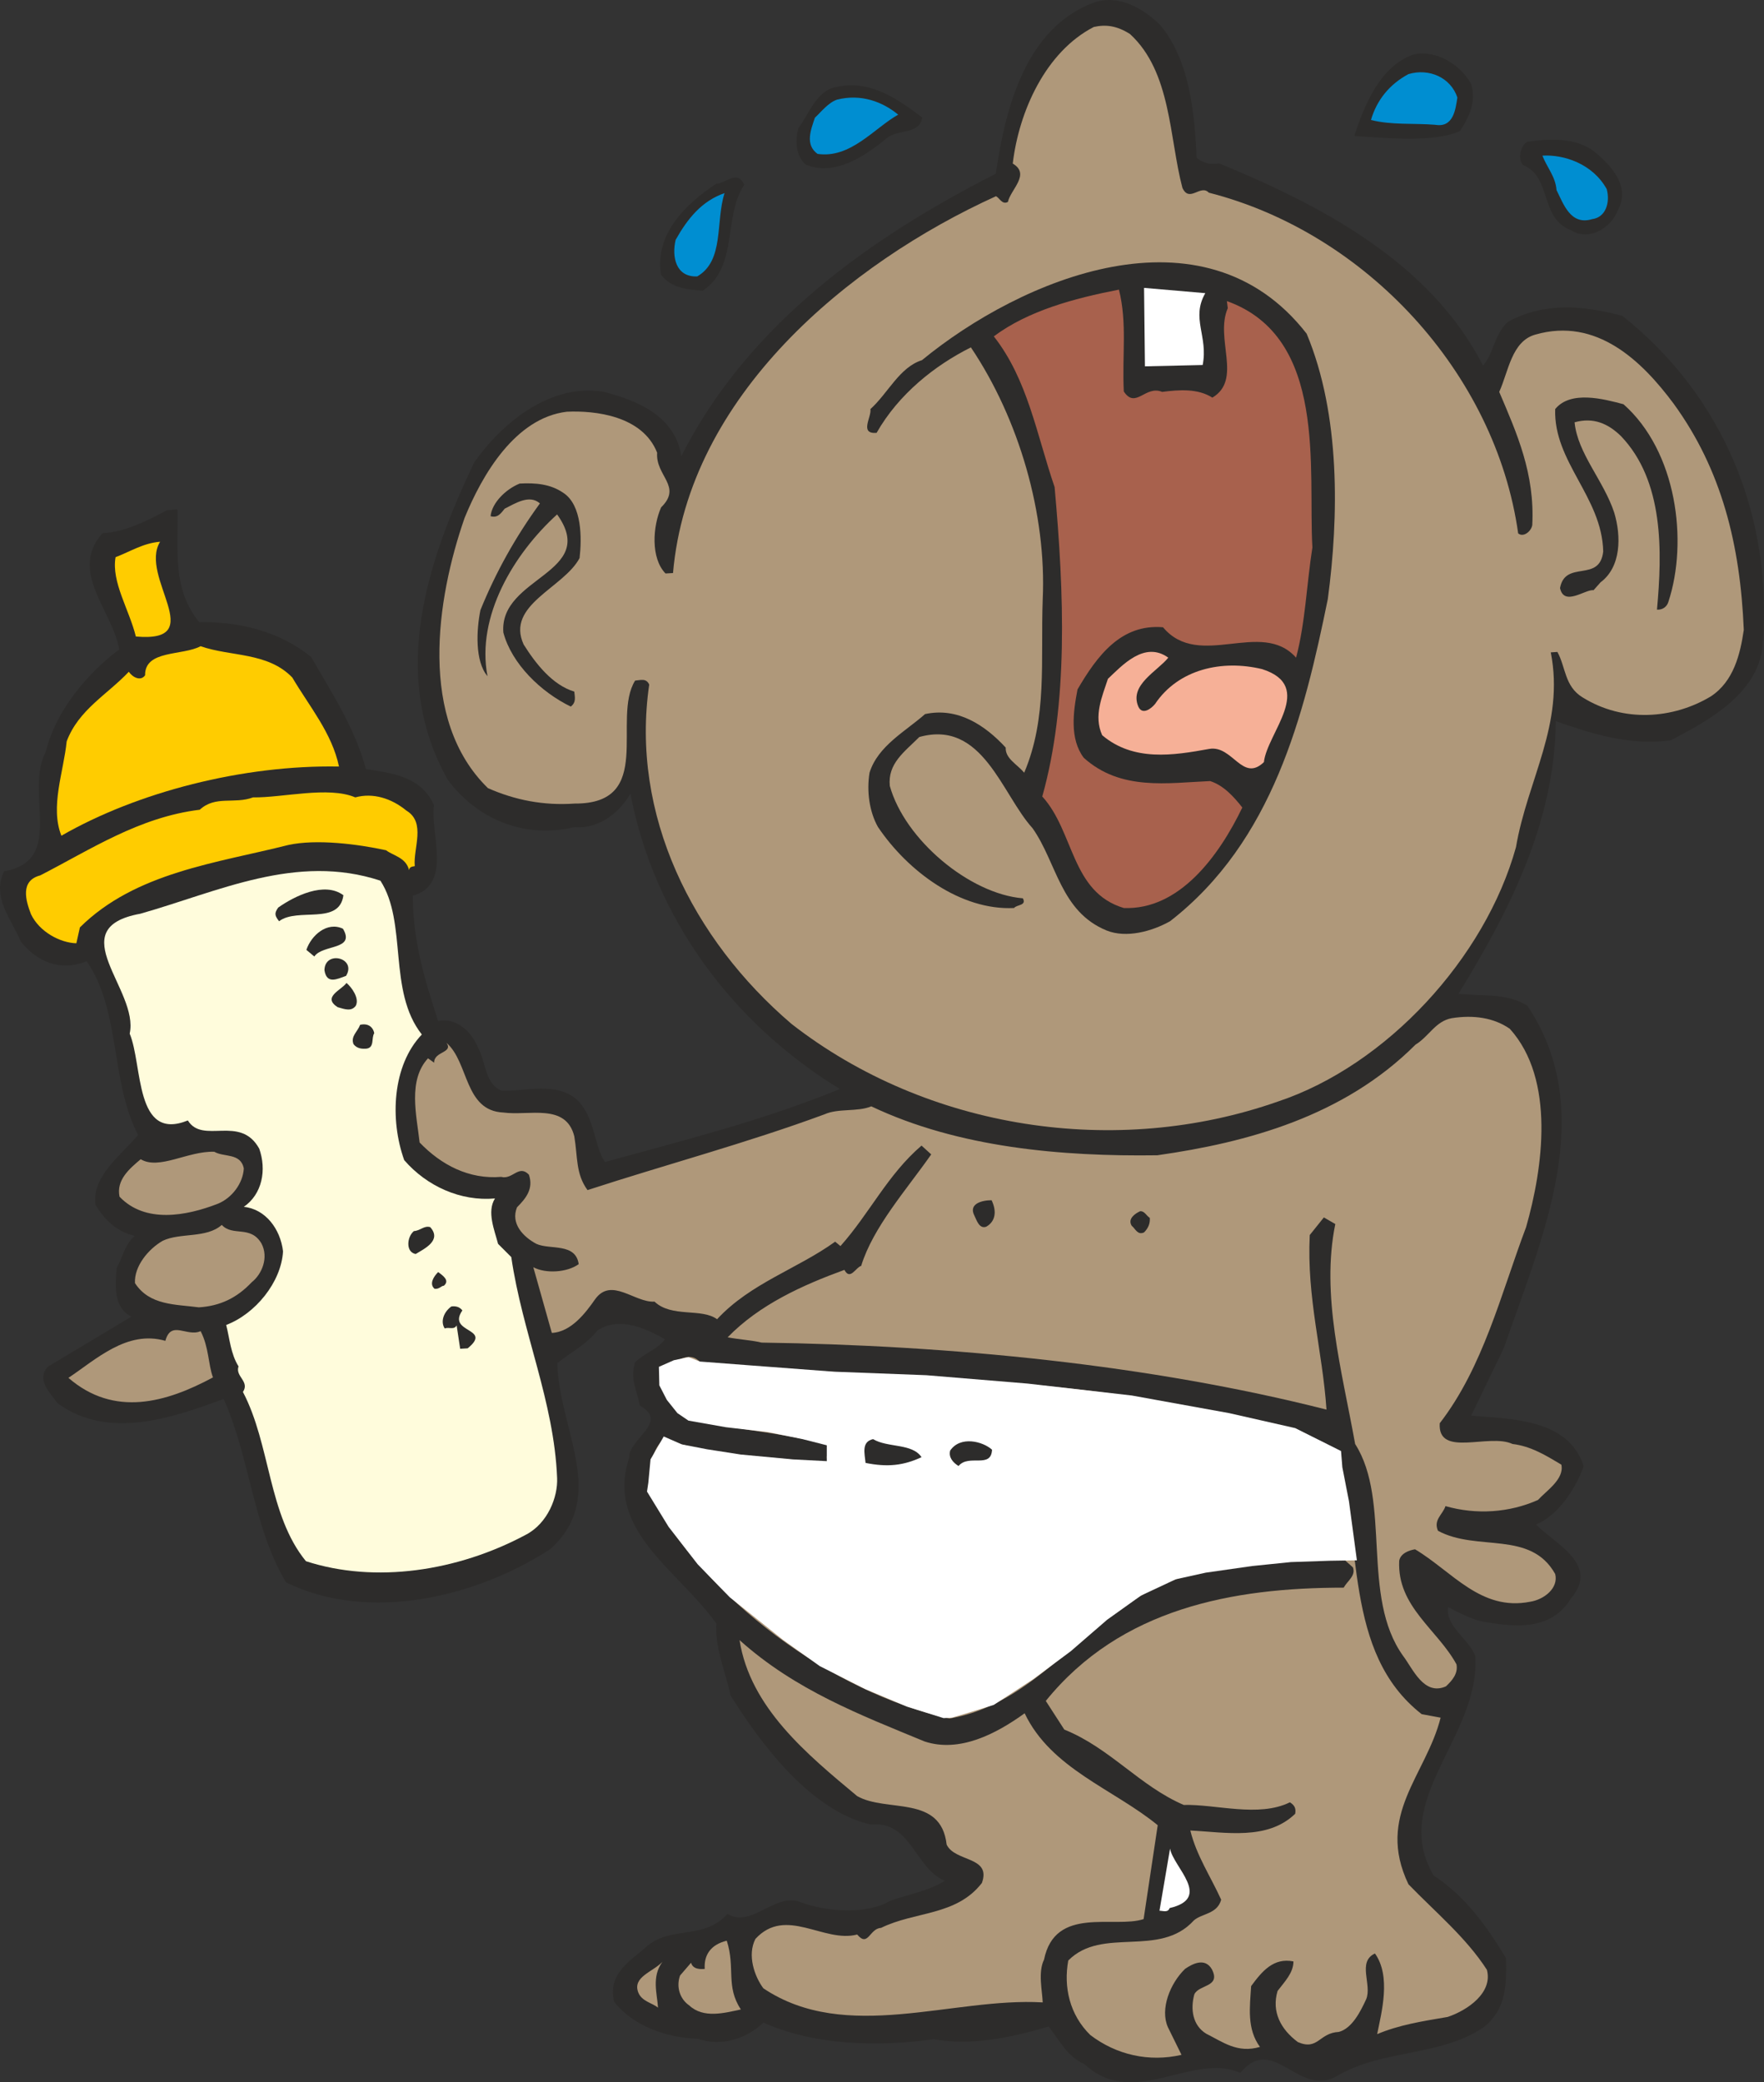
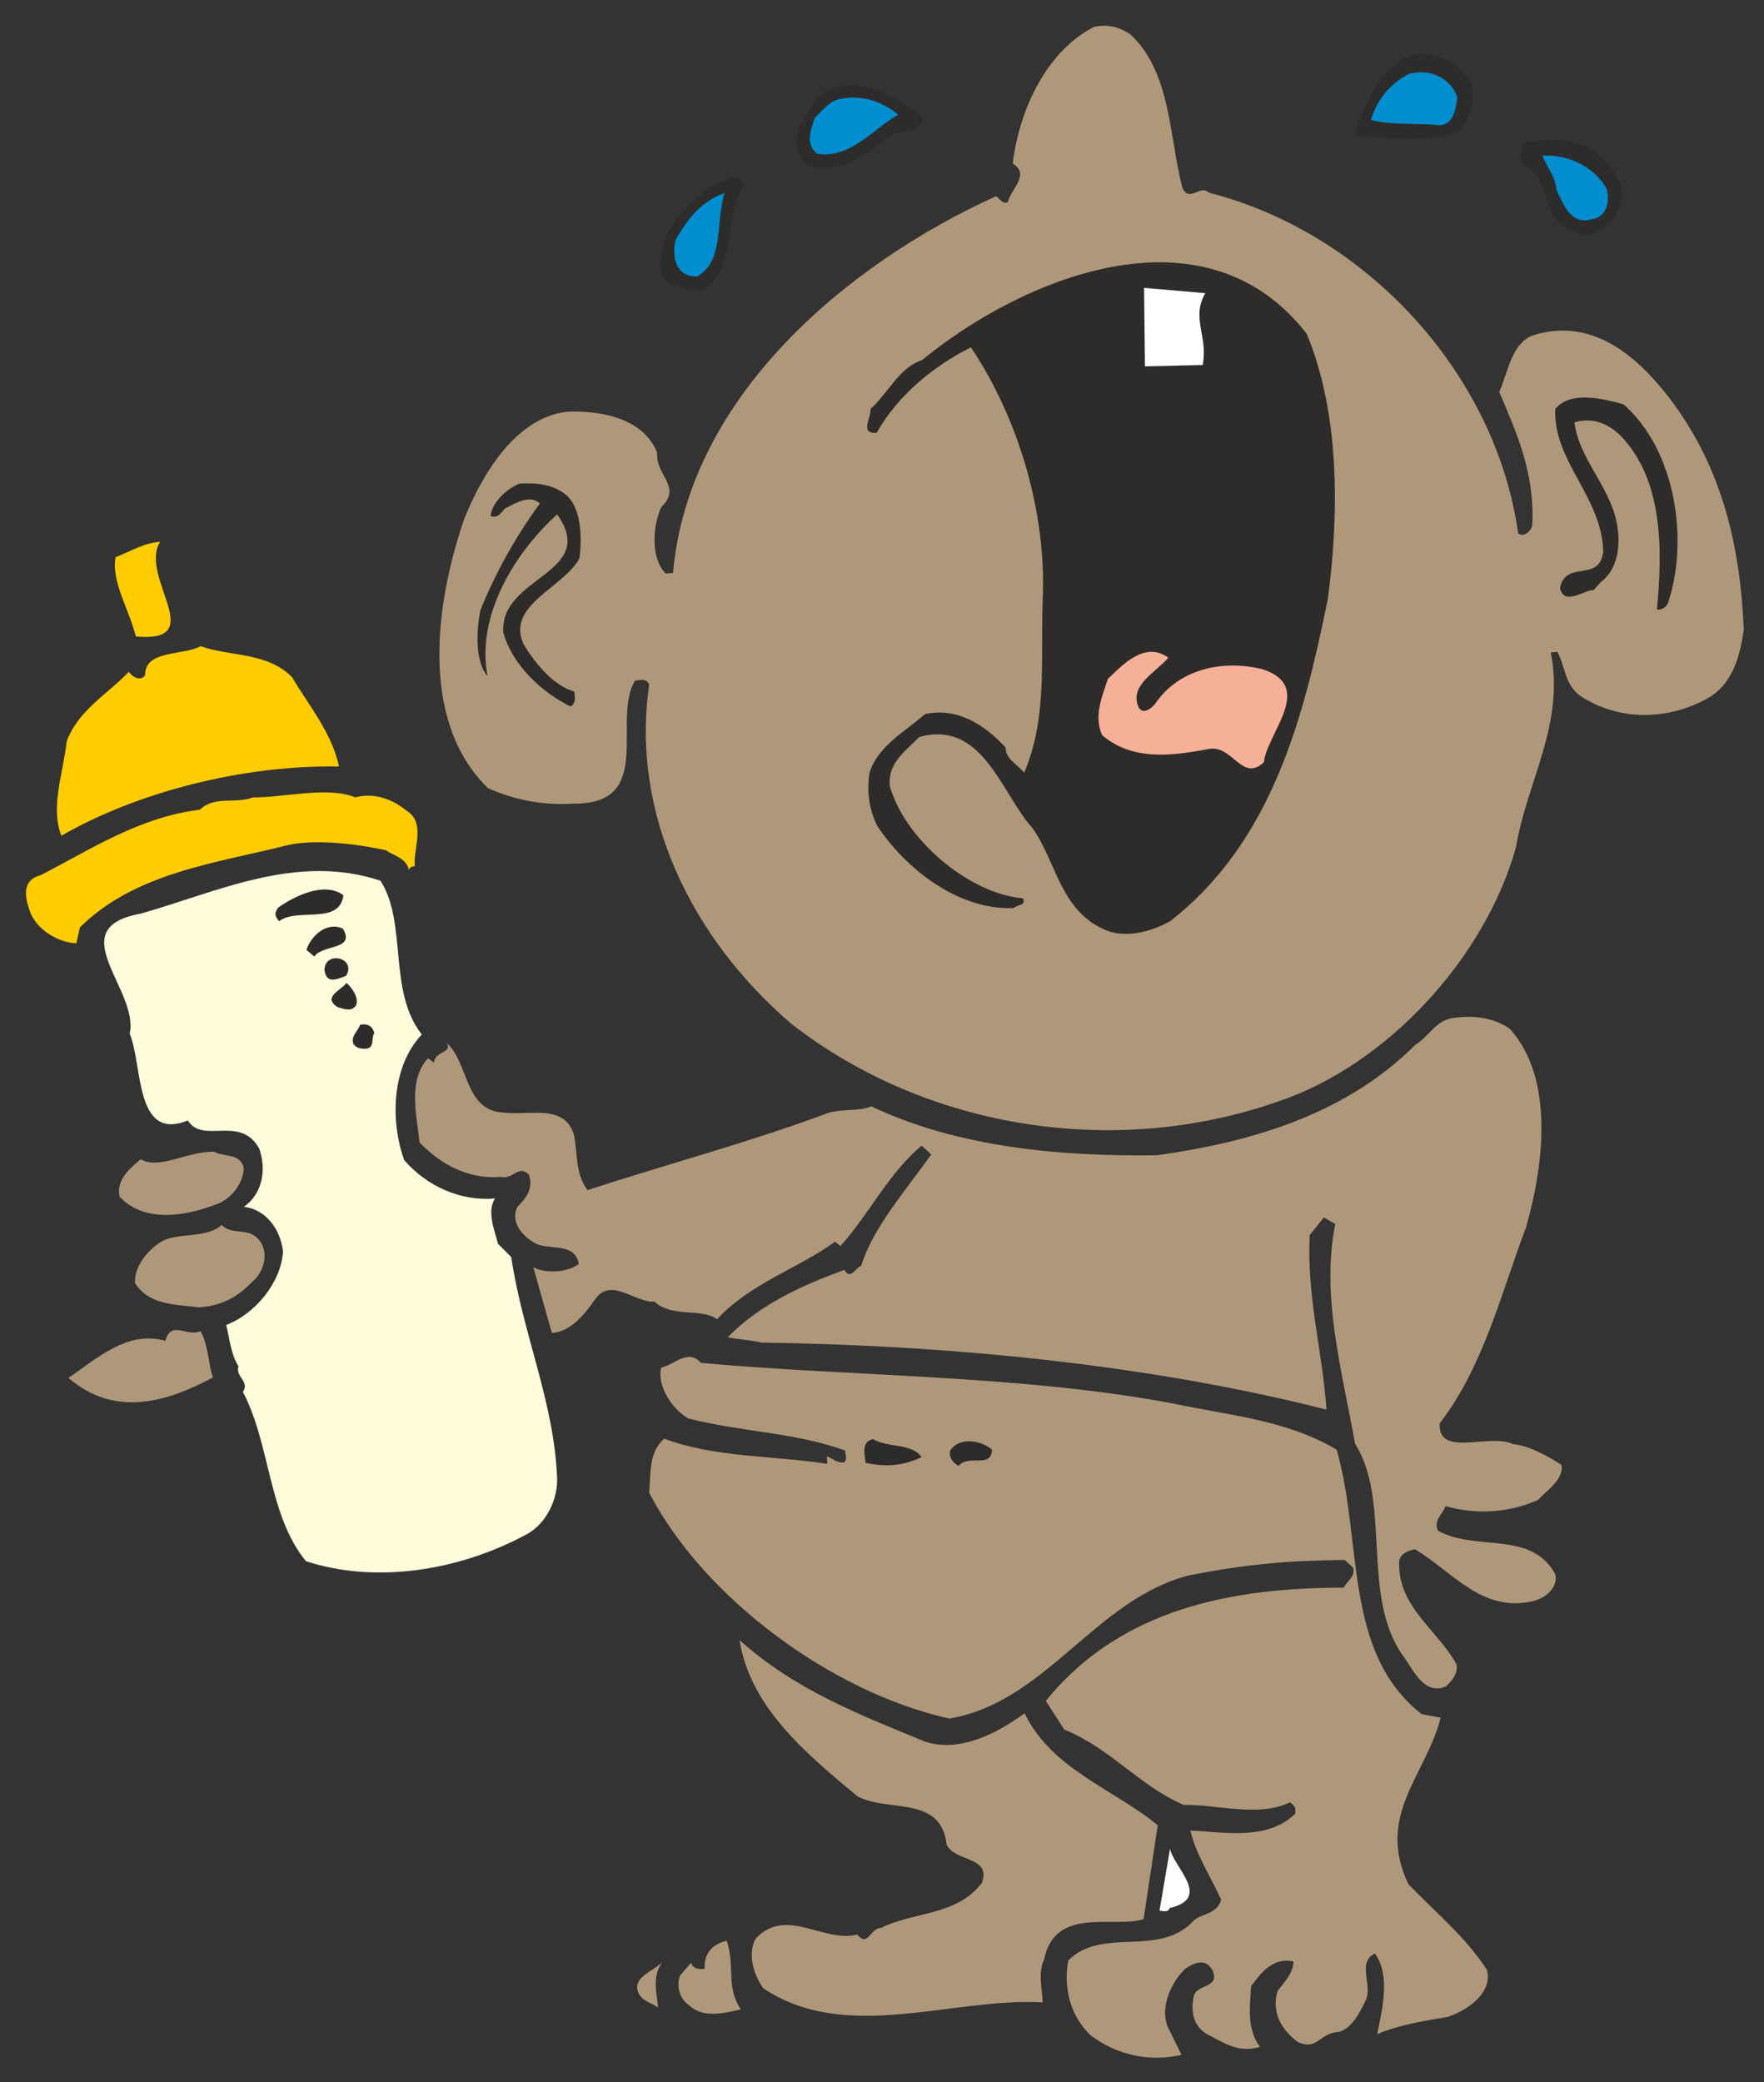
<svg xmlns="http://www.w3.org/2000/svg" height="453.532" viewBox="0 0 288.228 340.149" width="384.305">
  <rect x="0" y="0" width="288.228" height="340.149" fill="#333333" stroke="none" />
-   <path style="fill:#2d2c2b;stroke:#2d2c2b;stroke-width:.216;stroke-linejoin:round;stroke-miterlimit:10.433" d="M325.07 202.929c4.824 5.76 5.616 14.256 5.976 21.744 1.008.792 2.232 1.224 3.744.936 16.632 6.84 34.488 16.128 43.128 33.12 1.872-2.016 1.872-5.184 4.176-7.272 5.904-3.168 12.096-2.664 18.576-.936 16.416 13.032 24.624 32.76 22.824 53.928-.864 7.776-9 12.096-14.904 15.192-6.984.936-13.248-1.224-18.864-3.168-.144 16.704-7.632 31.176-15.984 44.784 4.32.432 8.064-.144 11.376 1.944 11.664 17.424 2.304 37.872-3.888 55.8l-5.4 11.16c6.48.576 15.912.432 18.432 8.136-1.08 3.24-4.032 8.064-7.848 9.504 2.808 3.096 10.584 6.48 5.832 12.024-3.096 5.112-8.64 4.752-13.68 3.888-2.232-.288-4.248-1.44-6.408-2.52-.648 3.24 3.312 5.328 4.392 8.136.936 13.032-14.112 23.544-6.768 35.928 5.256 3.456 8.712 8.352 11.808 13.464.072 4.248.072 8.28-3.6 11.16-7.128 4.824-16.2 3.528-23.76 7.848-6.264 3.96-10.44-6.984-15.984-.432-7.92-3.384-17.424 6.048-25.344-1.368-2.88-1.224-4.104-3.96-5.904-6.192-6.336 1.872-12.6 3.168-18.864 2.088-9.072 1.296-19.512 1.008-27.792-2.736-2.664 2.592-6.84 4.032-10.656 2.664-5.112-.144-10.584-2.088-13.608-5.976-1.08-4.248 2.304-6.408 4.896-8.568 3.96-3.888 9.576-1.224 13.536-5.616 3.888 2.376 7.848-3.6 11.88-1.944 4.392 1.656 11.016 2.016 14.688-.216 3.096-1.08 6.48-1.656 9.144-3.384-5.112-2.016-5.544-9.936-12.312-9.288-9.504-2.16-17.568-12.6-22.824-21.024-.792-3.816-2.592-7.776-2.304-11.736-6.192-8.712-18.216-15.264-14.256-27-.216-3.024 6.696-5.832 1.728-8.64-.504-2.664-1.584-4.176-.792-6.912 1.584-1.584 3.672-2.088 4.968-3.888-2.88-1.656-7.488-3.96-11.232-1.512-1.944 2.448-4.464 3.6-6.624 5.4.216 10.872 8.352 21.816-1.08 30.312-11.88 7.776-29.448 12.096-43.056 5.472-5.4-9-5.904-20.52-10.224-30.024-8.208 3.024-18.864 6.84-27.144.72-1.224-1.728-3.384-3.672-1.584-5.76l13.824-8.28c-3.168-1.44-2.736-5.256-2.52-7.92 1.08-1.944 1.296-3.888 3.096-5.328-2.952-.576-5.04-2.52-6.552-5.04-.648-4.608 4.176-7.992 6.984-11.376-4.608-8.64-2.808-20.376-8.496-28.512-4.464 1.8-8.208 0-10.728-3.168-1.44-3.528-4.752-7.128-2.736-11.304 10.152-1.8 3.312-12.96 6.84-19.584 1.584-6.624 6.84-12.888 12.024-16.704-1.08-6.408-8.28-12.744-2.808-18.936 3.528-.144 7.272-2.016 10.512-3.744l1.584-.144c.144 6.552-.936 12.816 3.6 18.432 6.336-.144 13.176 1.44 18.288 5.688 3.312 5.76 7.128 11.592 8.928 18.288 3.96.648 9 1.08 11.088 5.832-.648 4.68 3.096 12.888-3.456 14.688 0 7.704 2.088 14.256 4.176 20.664 2.88-.648 5.4 1.584 6.48 4.248 1.368 2.52 1.08 5.976 3.96 7.128 3.96.144 8.856-1.512 12.24 1.44 2.952 2.808 2.736 7.56 4.608 10.224 13.536-3.744 25.848-6.768 38.664-12.024-17.856-10.872-30.6-28.224-34.416-48.6-1.656 3.096-5.04 6.048-9.216 5.688-8.496 2.016-16.056-1.584-20.592-7.704-9.72-17.28-3.096-36.072 4.32-51.696 4.608-6.552 12.456-12.888 20.952-11.52 5.76 1.44 11.952 4.104 12.744 10.8 10.944-21.96 31.392-36.216 51.552-46.44 1.512-10.584 4.824-23.832 15.984-27.936 3.96-1.368 7.92.936 10.656 3.6z" transform="translate(-135.617 -198.814)" />
  <path style="fill:#af987a" d="M328.814 229.497c1.152 2.52 2.952-.648 4.32.792 25.704 6.552 46.872 29.52 50.544 55.656.864.72 2.16-.36 2.304-1.368.432-8.424-2.52-14.976-5.4-21.744 1.512-3.312 2.016-8.28 5.904-9.36 10.008-2.88 17.424 4.32 22.608 11.304 7.848 10.8 10.872 23.04 11.448 36.936-.576 3.96-1.656 8.424-5.4 10.872-6.12 3.672-14.256 4.32-20.952.144-2.952-1.8-2.736-4.968-4.104-7.416l-1.08.072c2.304 11.736-3.816 20.808-5.688 31.824-5.04 18.144-21.168 35.64-38.88 41.544-26.424 9.288-57.312 4.608-79.488-12.672-16.2-13.824-26.352-34.2-23.256-55.44-.504-1.08-1.368-.72-2.304-.648-3.888 6.264 3.312 20.16-9.864 20.088-5.112.36-9.792-.576-14.184-2.52-11.448-11.16-8.424-30.888-3.816-44.136 2.88-7.056 8.28-16.344 16.704-17.352 4.608-.216 12.384.648 14.76 6.696-.288 3.816 4.176 5.472.648 8.928-1.368 3.096-1.728 8.28.72 10.8l1.224-.072c2.52-28.944 28.656-50.616 52.776-61.56.576.288 1.008 1.44 1.944.936.432-2.016 3.744-4.536.792-6.264 1.008-8.568 5.4-18.288 13.248-22.32 1.944-.432 3.744-.216 5.904 1.152 6.768 6.192 6.408 16.992 8.568 25.128z" transform="translate(-135.617 -198.814)" />
  <path style="fill:#2d2c2b;stroke:#2d2c2b;stroke-width:.216;stroke-linejoin:round;stroke-miterlimit:10.433" d="M286.19 218.049c-.432 2.592-3.744 1.8-5.544 3.096-3.672 3.024-8.568 6.408-13.32 4.464-1.656-1.44-1.656-3.96-1.152-5.832 1.656-2.16 2.952-6.12 6.048-6.624 5.616-1.296 10.08 2.016 13.968 4.896zm89.712-5.472c.864 3.024-.432 5.4-1.8 7.56-4.32 1.872-11.592 1.152-17.064.792 1.656-4.968 4.176-11.232 9.576-13.104 3.456-.792 7.416 1.44 9.288 4.752z" transform="translate(-135.617 -198.814)" />
  <path style="fill:#008ed1" d="M282.374 217.545c-3.96 2.232-7.776 7.2-13.176 6.408-2.088-1.512-1.08-3.96-.432-5.904 1.008-.936 2.16-2.448 3.6-2.952 3.96-1.008 7.488.36 10.008 2.448zm91.368-2.808c-.288 1.944-.648 4.968-3.6 4.464-3.528-.288-7.2.072-10.512-.792.936-3.24 3.024-5.832 6.12-7.488 3.384-1.008 6.912.576 7.992 3.816z" transform="translate(-135.617 -198.814)" />
  <path style="fill:#2d2c2b;stroke:#2d2c2b;stroke-width:.216;stroke-linejoin:round;stroke-miterlimit:10.433" d="M257.102 228.993c-3.456 5.256-.936 13.32-6.696 17.208-2.376-.216-5.04-.36-6.696-2.592-1.008-6.624 4.176-11.52 9-14.688 1.512 0 3.312-2.304 4.392.072z" transform="translate(-135.617 -198.814)" />
  <path style="fill:#008ed1" d="M254.006 230.36c-1.512 4.68 0 11.017-4.464 13.609-3.528.144-4.176-3.24-3.528-5.976 1.944-3.456 4.248-6.336 7.992-7.632z" transform="translate(-135.617 -198.814)" />
  <path style="fill:#2d2c2b;stroke:#2d2c2b;stroke-width:.216;stroke-linejoin:round;stroke-miterlimit:10.433" d="M396.062 223.665c2.88 2.376 5.832 5.688 3.816 9.432-1.08 2.88-4.68 5.04-7.488 3.24-5.184-1.944-3.024-8.64-7.848-10.656-.936-1.152-.216-3.096.648-3.6 3.888-.576 7.92-.648 10.872 1.584z" transform="translate(-135.617 -198.814)" />
  <path style="fill:#008ed1" d="M398.15 229.713c.576 2.16-.144 4.608-2.376 4.896-3.528 1.08-4.68-2.448-5.832-4.752-.144-2.16-1.584-3.744-2.304-5.616 3.456-.216 8.208 1.296 10.512 5.472z" transform="translate(-135.617 -198.814)" />
  <path style="fill:#2d2c2b" d="M349.118 253.329c5.544 13.248 5.256 29.952 3.456 43.344-3.888 19.08-9 39.6-25.776 52.632-2.952 1.656-7.128 2.808-10.368 1.512-7.56-3.096-8.136-11.088-12.096-16.704-5.04-5.544-8.136-17.784-18.504-14.904-2.448 2.448-5.184 4.32-4.824 7.992 2.448 8.784 13.032 17.64 21.744 18.36.648 1.224-1.008 1.008-1.44 1.584-8.712.432-17.352-5.976-22.248-13.248-1.368-2.448-1.872-5.76-1.368-8.856 1.368-4.392 5.904-6.768 9.072-9.576 5.328-1.152 9.792 1.8 13.176 5.472-.072 1.8 1.8 2.664 3.024 4.104 3.816-9 2.664-18.288 3.024-28.296.648-13.968-3.888-29.52-11.736-41.184-5.904 2.952-11.808 7.632-15.408 13.968-2.88.216-.792-2.592-1.008-3.888 2.88-2.592 4.752-6.84 8.424-7.992 16.128-13.248 46.008-25.992 62.856-4.32z" transform="translate(-135.617 -198.814)" />
-   <path style="fill:#a8614d" d="M318.446 246.129c1.368 5.472.504 10.584.792 16.632 1.944 2.952 3.528-1.08 6.264.072 2.808-.36 5.832-.576 8.208.936 4.968-2.952.36-9.648 2.52-14.616l-.144-1.152c16.488 5.904 13.248 27.432 13.968 40.248-.936 5.976-1.152 12.312-2.664 18-5.688-6.408-15.84 2.088-21.744-4.968-6.84-.576-10.728 4.608-13.968 10.152-.72 3.744-1.296 8.064 1.008 11.16 6.048 5.472 13.752 4.104 20.664 3.816 2.232.72 3.888 2.592 5.256 4.32-3.816 7.92-10.296 16.776-19.368 16.416-8.64-2.592-8.064-12.456-13.32-18.216 4.248-15.12 3.6-32.976 2.016-50.544-2.952-8.64-4.392-17.568-9.936-24.624 5.616-4.176 13.032-6.192 20.448-7.632z" transform="translate(-135.617 -198.814)" />
  <path style="fill:#fff" d="M332.558 246.705c-2.376 4.104.504 7.056-.432 11.736l-9.432.216-.144-12.816z" transform="translate(-135.617 -198.814)" />
  <path style="fill:#2d2c2b" d="M400.886 264.849c8.712 7.704 10.584 22.392 7.344 32.256-.216.792-.936 1.368-1.872 1.296.864-9.432 1.152-21.024-5.904-28.368-2.088-2.016-4.464-3.096-7.56-2.232.504 5.112 4.752 9.504 6.48 14.76 1.152 3.816 1.152 8.856-2.232 11.376l-1.152 1.296c-1.296-.216-4.824 2.736-5.472-.36.864-4.68 6.48-.792 7.056-5.976-.216-8.928-8.136-14.616-7.848-23.256 2.52-3.096 7.92-1.656 11.16-.792zM227.654 279.32c3.096 2.017 3.024 7.489 2.664 10.657-2.592 4.896-12.096 7.632-9.144 14.112 1.944 3.096 4.68 6.624 8.28 7.704.072.864.36 1.728-.576 2.448-4.896-2.376-9.648-6.984-11.016-12.096-.72-9.144 15.696-9.648 8.784-19.296-7.056 6.408-13.248 16.632-11.376 26.424-2.088-2.448-1.8-7.632-1.152-10.8 2.52-6.192 5.688-11.88 9.72-17.424-1.728-1.512-4.032 0-5.76.864-.576.72-1.152 1.584-2.304 1.224.216-2.16 2.448-4.392 4.752-5.328 2.592-.144 5.04.072 7.128 1.512z" transform="translate(-135.617 -198.814)" />
  <path style="fill:#fc0" d="M161.774 287.313c-3.528 5.76 8.208 16.56-3.96 15.48-1.08-4.392-4.032-8.928-3.312-12.96 2.448-.936 4.536-2.304 7.272-2.52zm21.6 22.176c2.808 4.752 6.48 9.072 7.632 14.544-15.696-.288-32.976 4.176-45.36 11.304-1.872-4.752.36-10.368.864-15.408 1.944-5.184 6.624-7.632 10.152-11.376.648.936 1.944 1.584 2.664.576-.072-4.176 6.12-3.168 9.072-4.752 4.896 1.728 10.944.936 14.976 5.112z" transform="translate(-135.617 -198.814)" />
  <path style="fill:#f6b097" d="M326.51 306.249c-1.8 2.232-6.408 4.464-4.896 7.992.648 1.44 2.088.36 2.736-.432 3.816-5.688 10.944-7.272 17.496-5.688 8.784 2.808.792 10.44.288 15.192-3.528 3.384-5.112-2.808-8.928-2.16-5.904 1.08-12.384 2.088-17.496-2.232-1.44-3.168 0-6.336.936-9.216 2.304-2.16 5.976-6.264 9.864-3.456z" transform="translate(-135.617 -198.814)" />
  <path style="fill:#fc0" d="M193.67 329.073c2.88-.792 5.904.144 8.352 2.16 3.24 1.944 1.08 6.192 1.368 9.072-.36.072-.864.072-.936.648-.504-2.088-2.664-2.376-3.744-3.24-4.608-1.008-11.376-1.872-15.984-.864-11.664 2.952-24.984 4.464-34.056 13.464l-.576 2.592c-2.664-.072-6.048-1.872-7.416-4.752-.864-2.232-1.8-5.472 1.512-6.336 8.28-4.248 16.128-9.504 26.064-10.728 2.592-2.376 5.616-.864 8.712-2.016 4.824.072 12.312-1.872 16.704 0z" transform="translate(-135.617 -198.814)" />
  <path style="fill:#fffcdc" d="M197.774 342.68c4.464 6.913 1.152 18 6.768 25.129-4.824 5.04-5.256 13.896-2.88 20.52 3.672 4.248 9.216 6.768 14.832 6.264-1.368 2.16-.072 5.184.504 7.416l2.16 2.16c1.8 12.384 6.984 23.544 7.488 36.072.144 3.096-1.512 7.416-5.112 9.288-11.16 5.976-24.624 7.992-35.928 4.32-6.192-7.56-5.76-19.008-10.296-27.648 1.152-1.728-1.296-2.52-.72-4.176-1.296-2.088-1.44-4.536-2.016-6.768 4.752-1.8 9-6.984 9.288-12.024-.432-3.672-2.88-6.912-6.408-7.272 3.024-2.088 3.744-6.048 2.52-9.504-3.096-5.616-9.216-.648-11.664-4.608-8.712 3.528-7.344-9-9.504-14.184 1.584-7.128-11.304-17.208 1.728-19.584 12.744-3.6 25.488-9.936 39.24-5.4z" transform="translate(-135.617 -198.814)" />
  <path style="fill:#2d2c2b" d="M191.726 345.057c-.648 4.968-7.488 1.944-10.512 4.248-.72-.936-.792-1.296-.144-2.232 2.664-1.872 7.56-4.32 10.656-2.016zm-.072 5.472c2.088 3.528-3.312 2.52-4.68 4.536l-1.296-1.08c.792-2.376 3.384-4.68 5.976-3.456zm.504 7.704c-1.44.504-3.168 1.44-3.528-.936.072-3.312 5.328-2.016 3.528.936zm1.584 4.896c-.72.936-1.728.576-2.952.216-2.592-1.656.648-2.808 1.44-3.96.864.72 2.16 2.52 1.512 3.744zm3.024 4.464c-.504.792.072 2.304-1.224 2.52-.792.072-1.584 0-2.16-.72-.504-1.296.648-2.016 1.08-3.168 1.224-.288 2.088.288 2.304 1.368z" transform="translate(-135.617 -198.814)" />
  <path style="fill:#af987a" d="M217.862 380.553c4.176.576 10.224-1.584 11.592 3.888.576 3.456.216 6.12 2.16 8.784 12.816-4.176 26.064-7.704 38.736-12.384 2.232-1.008 5.4-.36 7.632-1.296 14.256 6.768 31.176 8.208 46.728 7.992 14.688-2.088 30.456-6.336 42.192-18.072 2.232-1.368 3.24-3.816 5.904-4.32 3.6-.576 6.912-.072 9.504 1.728 7.488 8.28 5.4 22.824 2.664 32.4-4.104 10.872-6.984 22.824-14.112 32.04-.36 5.688 8.064 1.584 11.88 3.384 3.024.36 5.472 1.872 7.992 3.384.504 2.376-2.448 4.248-3.816 5.76-4.68 2.088-10.08 2.448-15.12 1.008-.432 1.368-2.016 2.232-1.224 4.032 6.408 3.456 15.12-.144 19.152 7.056.576 2.304-1.8 4.176-4.104 4.536-8.064 1.584-12.744-4.968-18.792-8.568-.936.144-2.376.648-2.592 1.872-.36 7.488 6.264 11.232 9.36 16.92.288 1.512-.72 2.664-1.728 3.6-3.6 1.584-5.4-2.88-6.984-4.968-6.984-9.72-1.872-25.272-7.848-34.632-2.16-12.024-5.616-24.336-3.24-35.928l-1.872-1.08-2.304 2.88c-.504 10.296 2.088 18.936 2.736 28.512-28.944-7.344-61.416-10.512-92.304-10.944-1.368-.36-3.672-.504-5.544-.864 5.184-5.328 12.168-8.496 19.08-11.016.936 1.8 1.872-.432 2.736-.648 1.944-6.336 7.416-12.456 11.448-18.216l-1.584-1.44c-5.544 4.752-8.496 11.088-13.248 16.416l-.864-.72c-6.192 4.464-13.824 6.768-19.296 12.672-2.52-1.872-7.416-.216-10.224-2.88-3.24.216-7.056-4.104-9.72-.36-1.512 2.16-3.888 5.328-7.056 5.472l-3.024-10.728c2.016 1.08 5.544.864 7.416-.504-.504-3.528-4.68-2.304-6.912-3.312-2.16-1.152-4.248-3.312-3.168-5.976 1.44-1.44 2.736-3.024 1.944-5.328-1.656-1.728-2.664.864-4.536.36-5.256.432-9.792-1.944-13.32-5.616-.504-4.464-1.944-10.152 1.368-13.752l1.008.72c-.072-1.872 3.168-1.584 2.016-3.24 3.672 3.168 2.88 11.088 9.288 11.376zm-42.408 9.144c-.144 2.448-1.944 4.824-4.248 5.76-5.184 2.016-11.88 3.24-16.056-1.152-.576-2.736 1.656-4.608 3.456-6.12 3.024 1.8 7.704-1.368 12.024-1.224 1.584.936 4.32.144 4.824 2.736zm2.88 12.24c1.224 2.304.072 5.04-1.584 6.336-2.448 2.592-5.184 3.888-8.64 4.104-3.816-.504-8.064-.288-10.44-3.96-.144-2.736 2.16-5.544 4.536-6.912 2.88-1.368 7.128-.36 9.648-2.592 1.8 1.944 4.68 0 6.48 3.024z" transform="translate(-135.617 -198.814)" />
-   <path style="fill:#2d2c2b" d="M205.91 399.273c1.944 2.16-.936 3.528-2.376 4.392-1.656-.288-1.44-2.808-.288-3.744 1.08-.072 1.656-.936 2.664-.648zm91.728-4.393c.864 1.8.648 3.457-.864 4.32-1.152.433-1.584-1.08-1.944-1.8-1.008-1.943 1.224-2.52 2.808-2.52zm25.848 2.88c.072.865-.216 1.657-.936 2.377-1.08.504-1.44-.648-2.016-1.08-.72-1.152.576-2.016 1.368-2.376.72-.072 1.008.72 1.584 1.08zm-115.344 11.089c-.432 0-.72.576-1.512.504-.936-.792-.144-2.016.576-2.736.792.576 1.944 1.368.936 2.232zm3.024 4.031c-2.592 3.745 5.04 2.809.864 6.193l-1.224.072-.576-3.816c-.432.792-1.296.216-1.944.504-.72-1.08-.216-2.664 1.08-3.6.648-.072 1.296 0 1.8.648z" transform="translate(-135.617 -198.814)" />
  <path style="fill:#af987a" d="M168.398 416.265c1.368 2.664 1.224 5.4 2.016 7.56-7.632 4.104-16.128 6.552-23.616.072 4.536-3.024 9.576-7.848 15.84-6.048.936-3.456 3.528-.576 5.76-1.584zm81.72 5.184c24.264 2.232 52.2 1.944 77.112 6.624 9.072 1.944 18.576 2.664 26.784 7.56 4.32 14.976 1.008 33.12 13.896 43.2l3.096.576c-2.376 9.432-10.656 15.912-5.256 27.216 4.464 4.608 9.432 8.712 12.816 13.968 1.008 3.744-3.168 6.624-6.408 7.704-4.248.72-7.92 1.296-11.52 2.808.72-3.6 2.304-9.432-.36-13.176-2.952 1.368-.432 5.112-1.44 7.488-.936 2.016-2.304 4.752-4.464 5.328-3.24.144-3.384 3.096-6.696 1.656-2.808-2.088-4.32-4.968-3.312-8.352 1.152-1.512 2.592-2.952 2.592-4.824-3.24-.648-5.112 1.584-6.912 4.032-.216 3.456-.72 6.984 1.44 9.936-3.672 1.08-6.048-.792-8.784-2.16-2.232-1.368-2.592-4.032-1.944-6.408.72-1.656 4.392-1.152 2.88-4.104-1.152-2.016-3.24-.864-4.392-.072-2.448 2.376-4.104 6.552-2.808 9.504l2.232 4.536c-5.328 1.224-10.656 0-14.904-3.24-3.384-3.312-4.392-7.848-3.6-12.168 5.544-5.616 14.904-.36 20.52-6.552 1.296-1.152 3.816-1.008 4.464-3.384-1.728-3.816-4.032-7.2-5.04-11.304 5.76.288 12.6 1.656 17.136-2.736.144-.864-.072-1.368-.864-1.872-5.112 2.52-12.096.288-17.352.432-7.2-3.096-12.024-9.288-19.512-12.312l-3.024-4.68c12.24-15.12 30.528-18.504 48.672-18.504.648-1.152 2.016-1.944 1.512-3.312l-1.368-1.224c-9.864.144-15.984.72-25.416 2.52-15.48 4.032-23.328 20.736-39.168 23.4-19.08-4.248-39.96-19.512-49.032-36.864.288-3.24-.144-6.552 2.448-8.856 8.28 3.096 17.64 2.736 26.64 4.104l-.072-1.224c1.008.36 1.584 1.08 2.808 1.008.648-.504.144-1.44.216-1.944-8.064-2.952-16.92-3.024-25.704-5.256-2.808-1.728-5.04-5.4-4.392-8.28 2.16-.504 4.464-3.168 6.48-.792z" transform="translate(-135.617 -198.814)" />
  <path style="fill:#af987a" d="M286.694 483.297c5.688 1.872 11.664-1.224 16.344-4.608 4.32 9.072 14.544 12.384 21.744 18.288l-2.304 15.336c-4.824 1.584-14.472-2.232-16.272 6.624-1.008 2.016-.288 5.112-.216 6.984-14.76-.864-32.112 6.768-45.648-2.304-1.44-1.944-2.664-5.4-1.296-8.064 4.968-5.4 11.16.72 16.632-.72 1.8 2.16 2.016-1.008 3.888-1.08 5.544-2.736 12.312-1.944 16.488-7.344 1.584-4.392-4.392-3.384-5.76-6.264-.936-8.208-9.792-5.184-14.616-7.92-8.208-6.84-17.496-14.472-19.224-25.488 9.144 8.208 19.8 12.24 30.24 16.56z" transform="translate(-135.617 -198.814)" />
  <path style="fill:#fff" d="M326.726 510.513c-.288.792-1.08.432-1.656.432l1.728-10.152c.504 3.024 6.984 8.064-.072 9.72z" transform="translate(-135.617 -198.814)" />
  <path style="fill:#af987a" d="M254.366 515.84c1.44 4.465-.216 7.417 2.304 11.233-2.664.576-6.12 1.512-8.424-.648-1.584-1.08-2.16-3.096-1.512-4.896l1.8-2.088c.288 1.08 1.512 1.08 2.232 1.008-.144-2.232.936-3.96 3.6-4.608zm-11.232 10.945c-.936-.792-2.664-1.008-3.24-2.52-.936-2.52 2.376-3.312 3.96-4.968-1.8 2.448-.864 5.184-.72 7.488z" transform="translate(-135.617 -198.814)" />
-   <path style="fill:#fff" d="m354.734 435.849-7.488-3.744-10.8-2.448-15.912-2.88-16.992-1.944-16.56-1.368-15.12-.576-14.328-1.08-7.56-.576-1.872-.72-2.376.504-2.448 1.08.072 3.024 1.224 2.376 1.728 2.16 1.8 1.224 6.12 1.08 6.84.792 5.688 1.152 3.96 1.008v2.592l-5.544-.288-8.496-.792-5.544-.864-4.104-.792-2.952-1.296-2.16 3.744-.36 3.816-.216 1.44 3.528 5.76 4.752 6.12 5.256 5.4 8.64 6.912 6.048 4.32 7.416 3.744 6.84 2.88 5.976 1.872 1.368-.072 2.664-.792 4.176-1.296 6.408-4.176 6.192-4.608 5.904-5.112 5.544-3.96 5.688-2.664 4.896-1.08 7.56-1.08 6.336-.648 6.336-.216 4.464-.072-1.296-9.648-1.08-5.544z" transform="translate(-135.617 -198.814)" />
  <path style="fill:#2d2c2b" d="M286.19 436.857c-2.952 1.368-5.544 1.656-9.144.936-.144-1.512-.72-3.456 1.224-3.888 2.376 1.44 6.408.648 7.92 2.952zm11.52-1.224c-.144 3.168-3.816.648-5.472 2.664-.936-.576-1.656-1.44-1.368-2.52 1.656-2.448 5.328-1.512 6.84-.144z" transform="translate(-135.617 -198.814)" />
</svg>